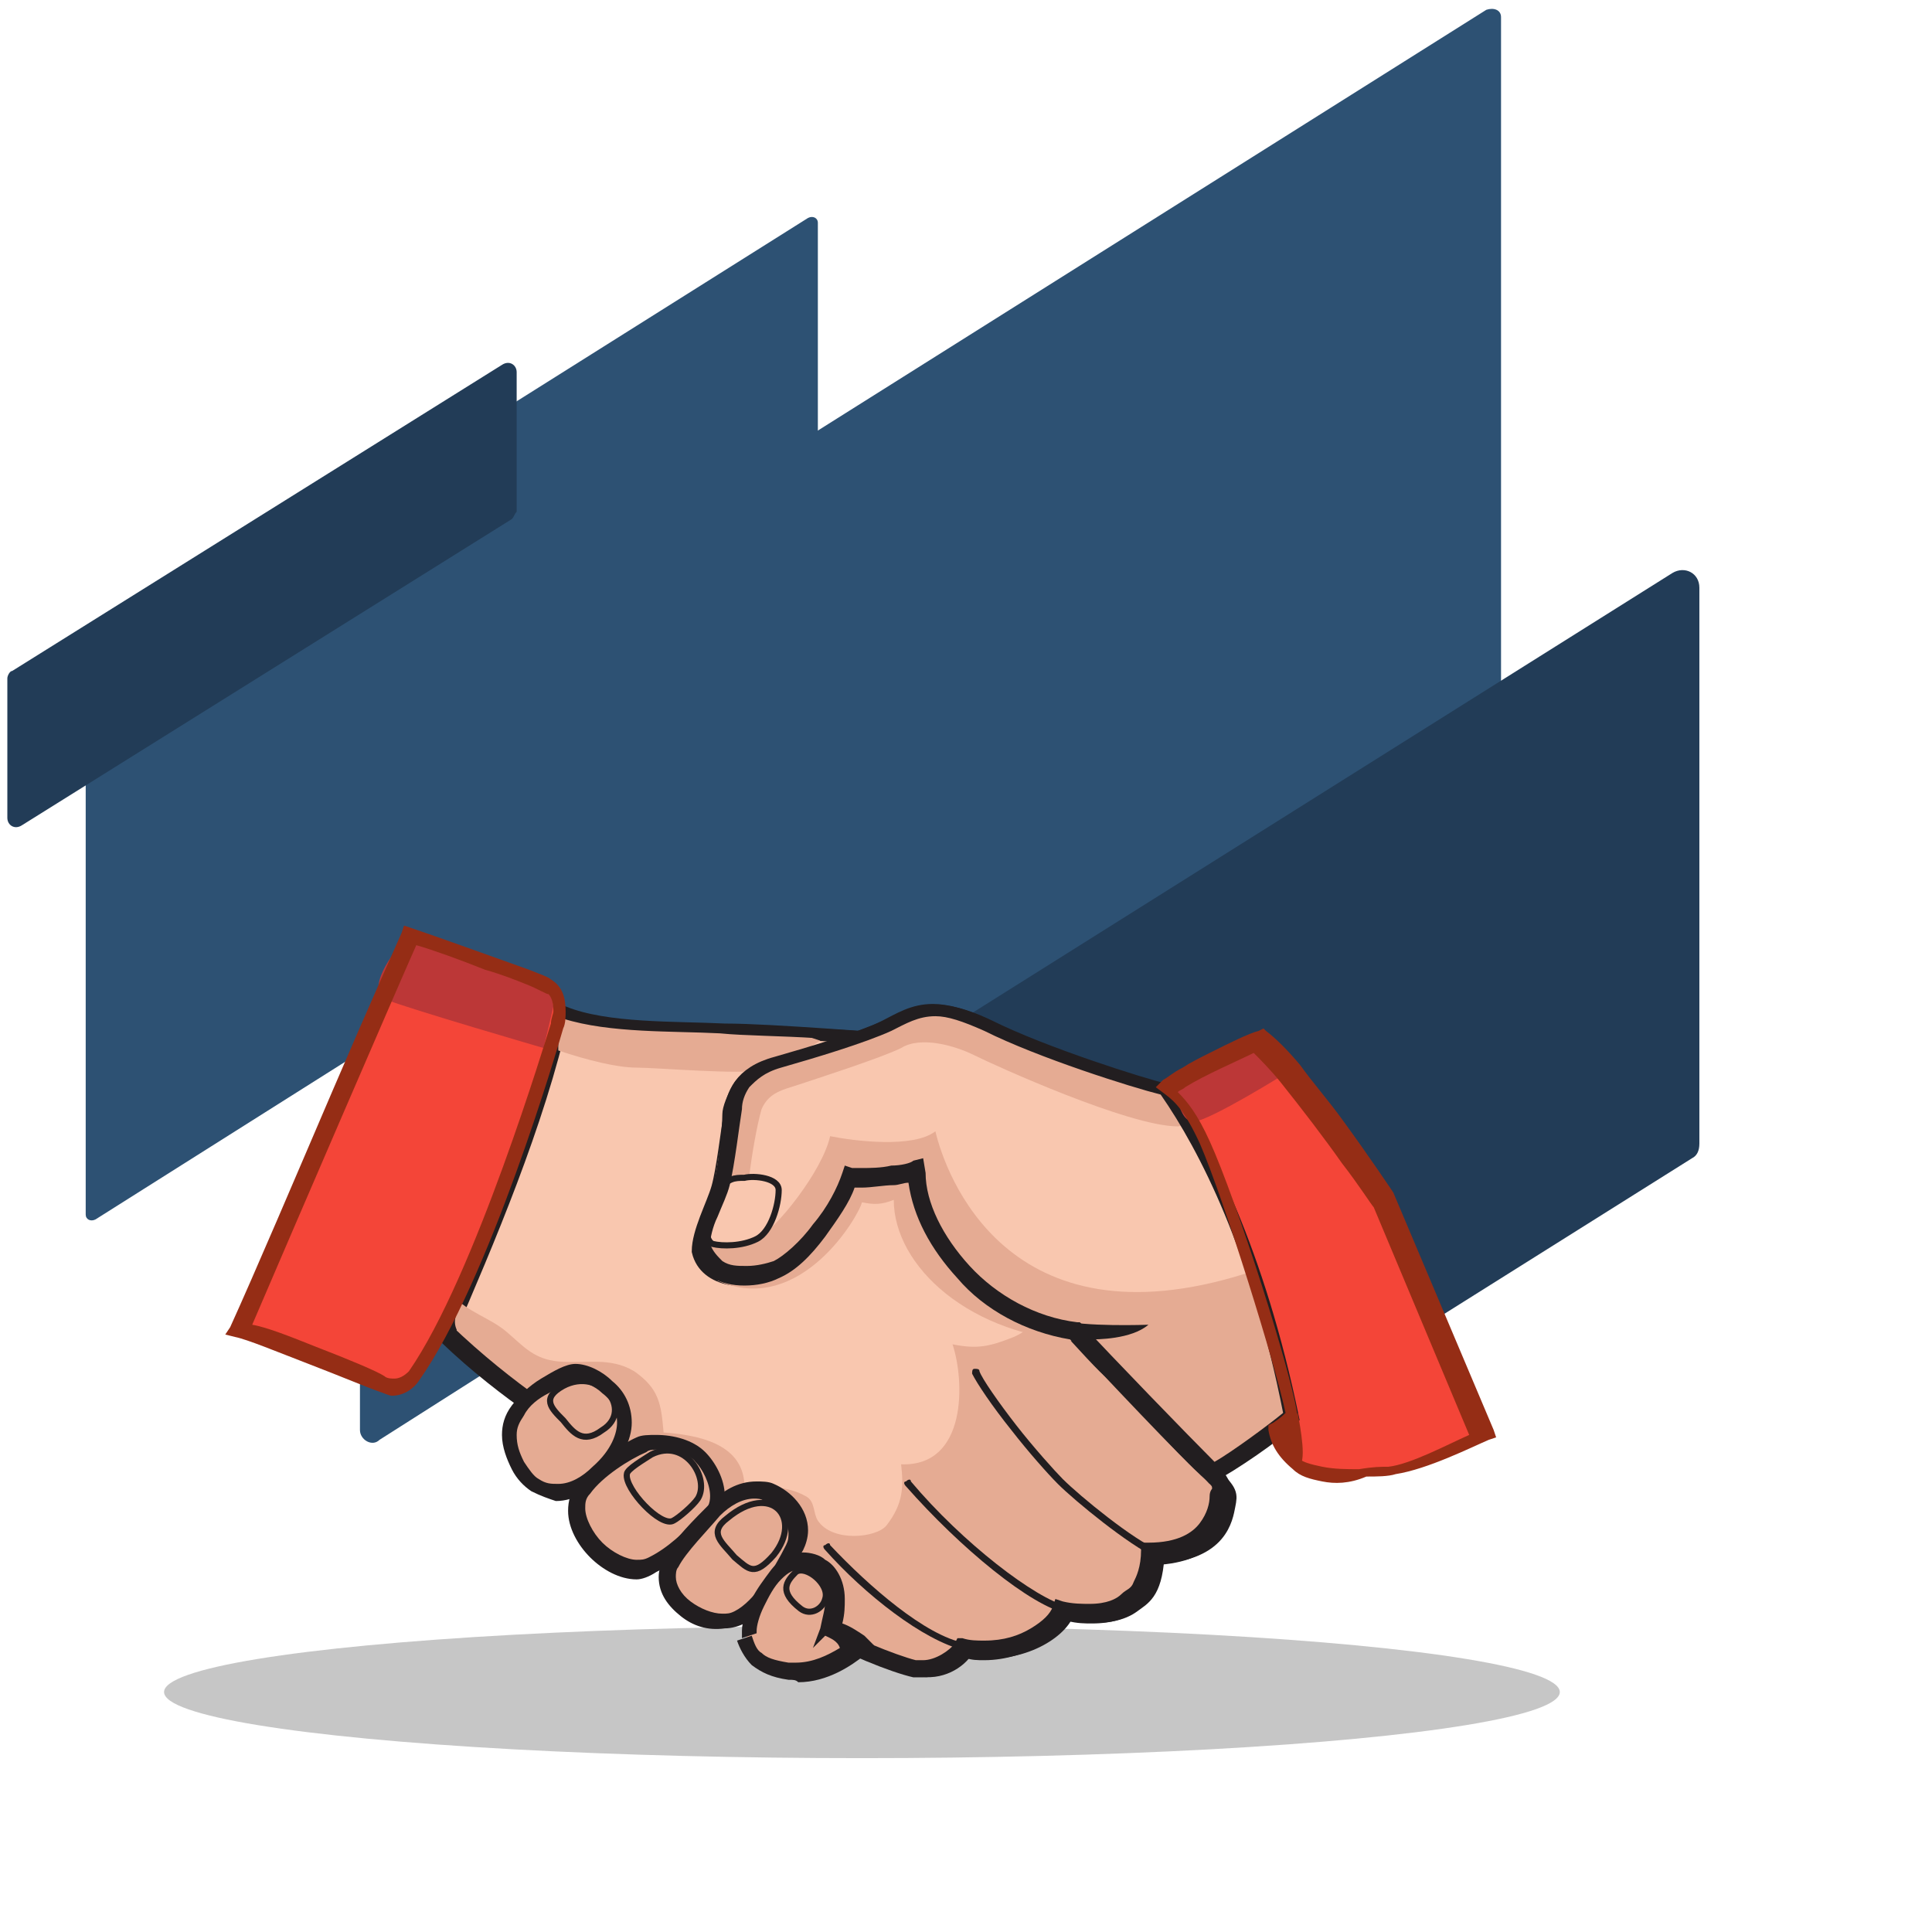
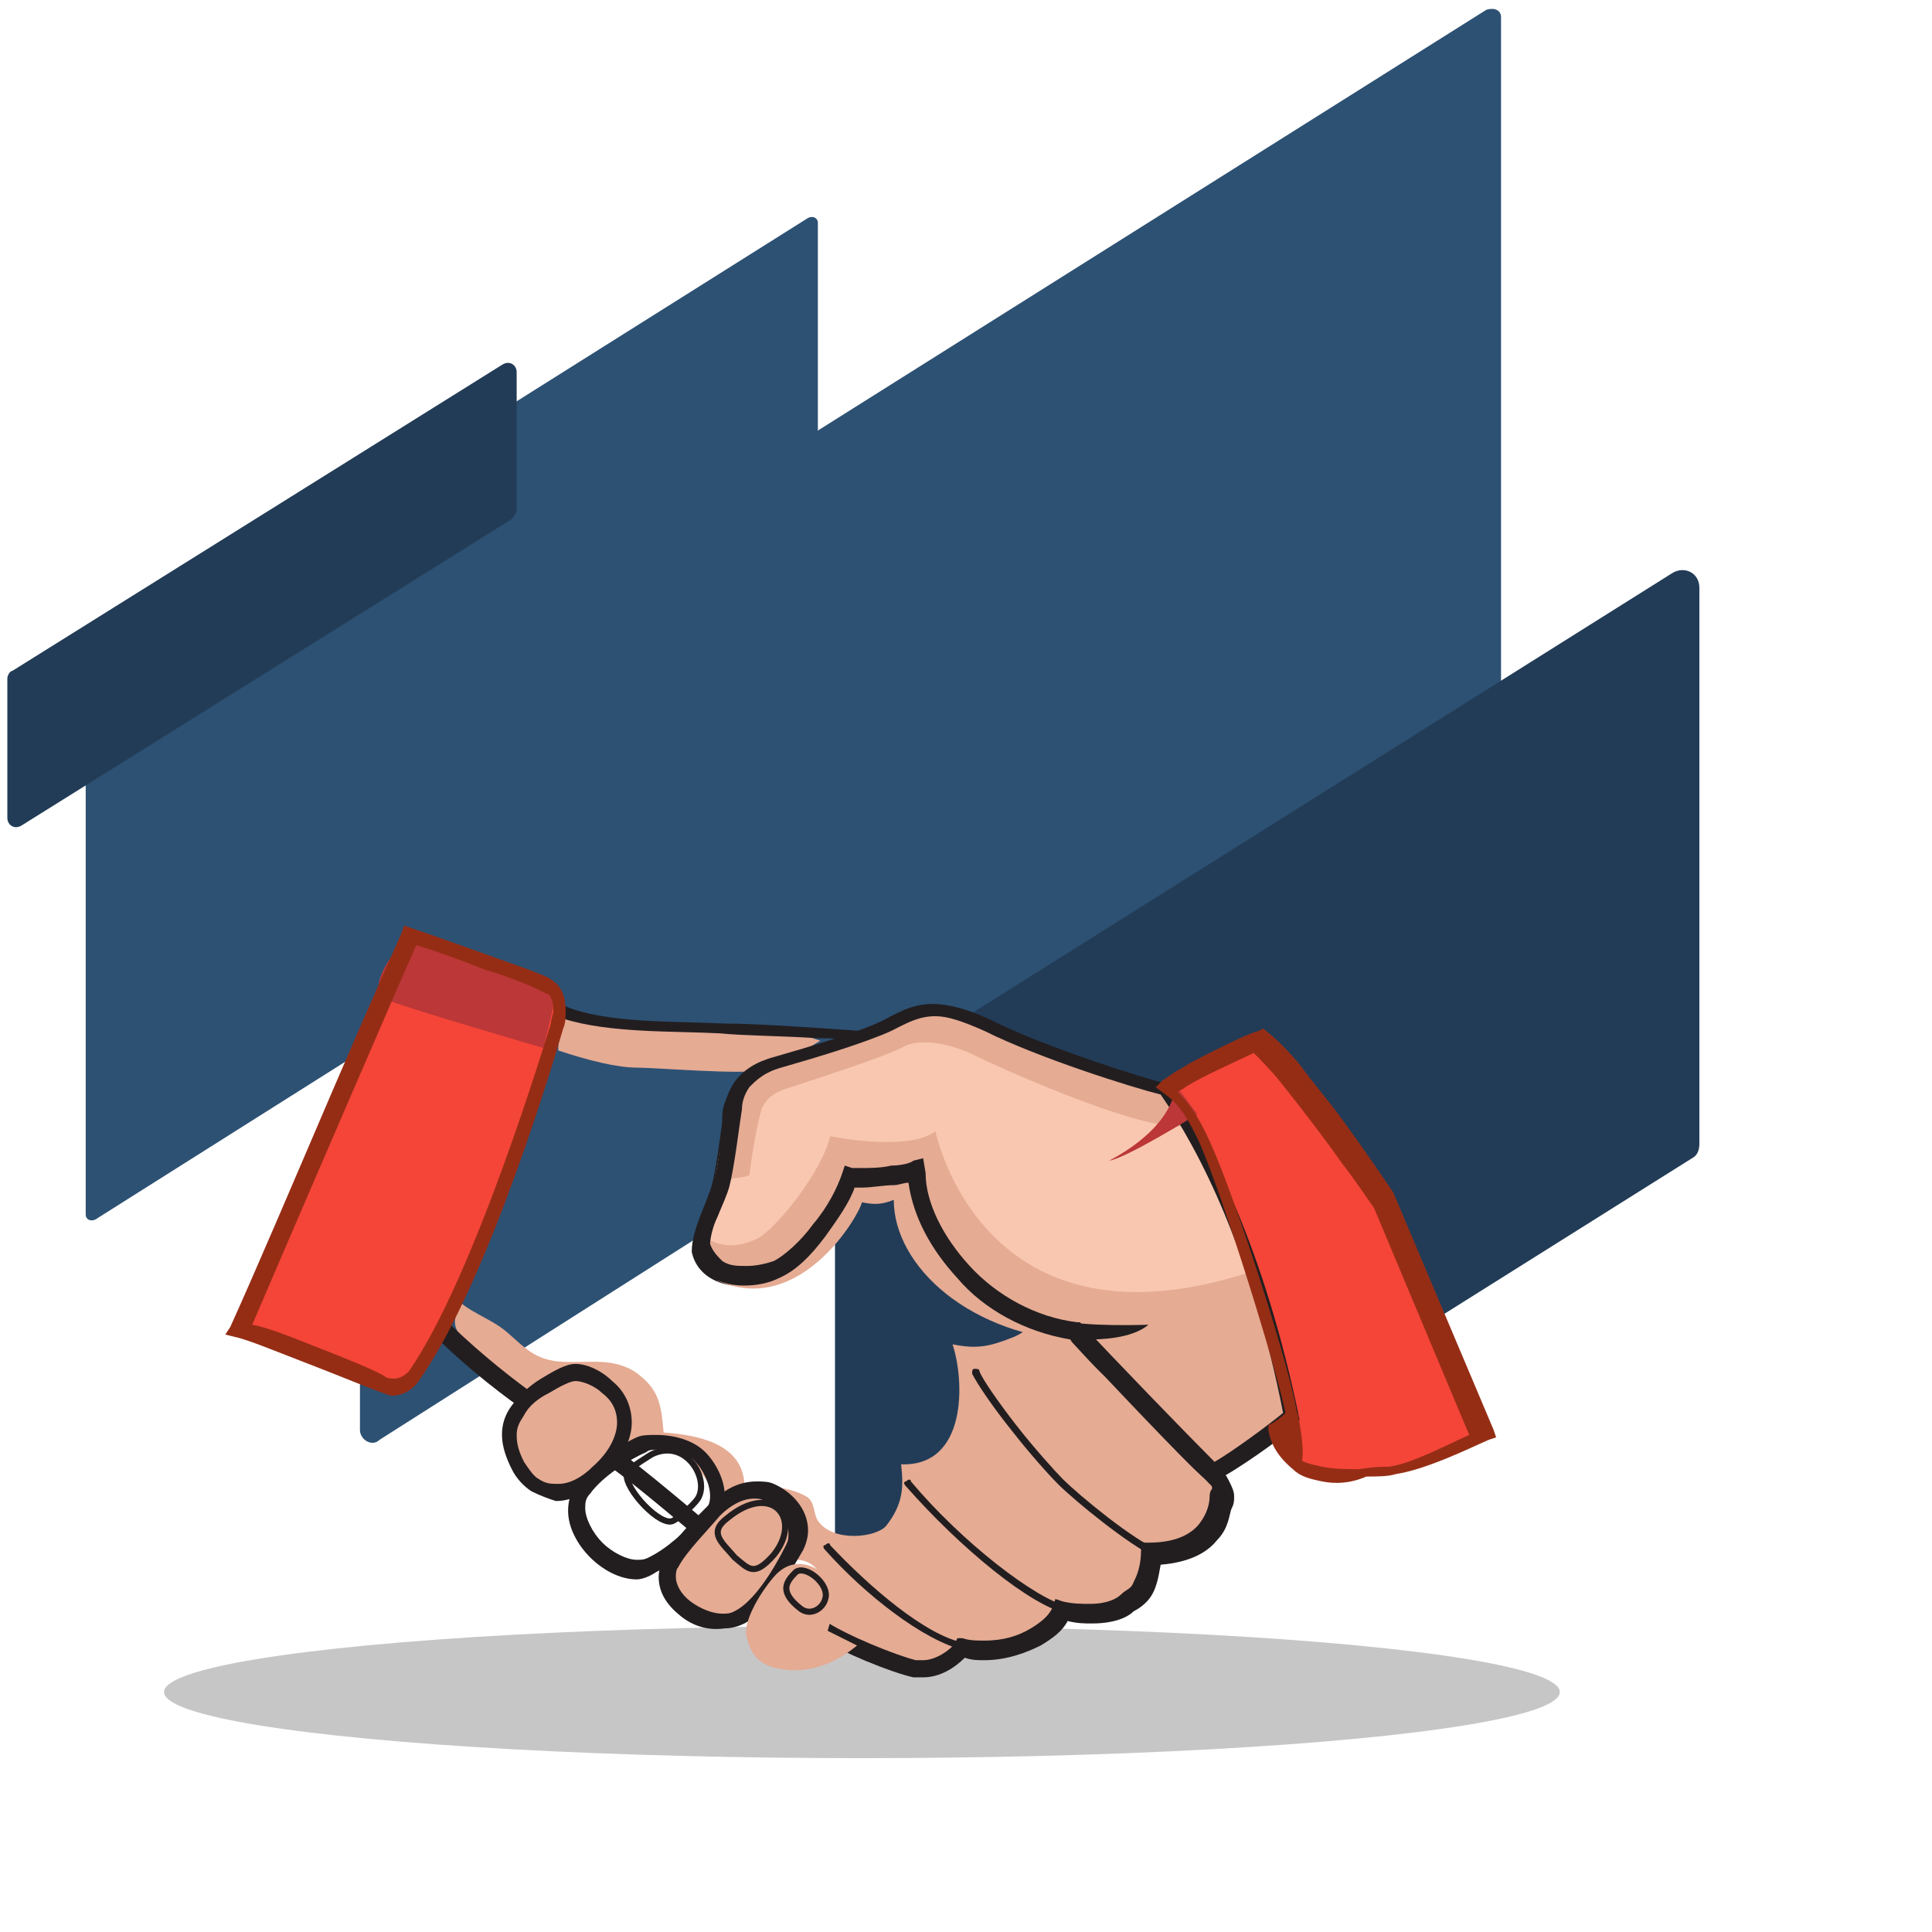
<svg xmlns="http://www.w3.org/2000/svg" version="1.1" id="Слой_1" x="0px" y="0px" viewBox="0 0 78.9 78.9" style="enable-background:new 0 0 78.9 78.9;" xml:space="preserve">
  <style type="text/css">
	.st0{fill:#2D5173;}
	.st1{fill:#223C57;}
	.st2{fill:#C6C6C6;}
	.st3{fill:#F9C7AF;stroke:#221E20;stroke-width:0.5;stroke-miterlimit:10;}
	.st4{fill:#E5AB93;}
	.st5{fill:#221E20;}
	.st6{fill:#F44538;}
	.st7{fill:none;stroke:#221E20;stroke-width:0.25;}
	.st8{fill:#BC3737;}
	.st9{fill:#952D15;}
</style>
  <title>Group 43</title>
  <desc>Created with Sketch.</desc>
  <g>
    <path class="st0" d="M33.2,31.3L3.9,49.8c-0.2,0.1-0.4,0-0.4-0.2V27.6c0-0.1,0-0.2,0.1-0.2L33,8.9c0.2-0.1,0.4,0,0.4,0.2v21.9   C33.4,31.2,33.3,31.3,33.2,31.3z" />
    <path class="st0" d="M60.7,0.4L7,34.2c-0.1,0.1-0.2,0.2-0.2,0.3v12.2c0,0.3,0.3,0.5,0.6,0.3l7.3-4.6v16c0,0.4,0.5,0.7,0.8,0.4   l45.6-29c0.2-0.1,0.2-0.3,0.2-0.4V13v-0.3V0.7C61.3,0.4,61,0.3,60.7,0.4z" />
    <path class="st1" d="M69.1,47.3L35.2,68.6c-0.5,0.3-1.1,0-1.1-0.6V45.3c0-0.2,0.1-0.5,0.3-0.6l33.9-21.3c0.5-0.3,1.1,0,1.1,0.6   v22.7C69.4,47,69.3,47.2,69.1,47.3z" />
    <path class="st1" d="M20.9,21.2l-20,12.5c-0.3,0.2-0.6,0-0.6-0.3v-5.7c0-0.1,0.1-0.3,0.2-0.3l20-12.5c0.3-0.2,0.6,0,0.6,0.3v5.7   C21,21,21,21.1,20.9,21.2z" />
  </g>
  <ellipse class="st2" cx="35.2" cy="69.1" rx="28.5" ry="2.7" />
  <g>
-     <path class="st3" d="M23,41.4c1.8,0.7,4.6,0.6,6.7,0.7c2,0.1,6.3,0.2,7.5,0.5c-1.5,2.4-3.3,4.2-1.8,4.6c1.5,0.4,3.5,1.2,5,3   s4,4.8,5.2,5.9c1.1,1.1,3.2,3.4,4,4.1c0.7,0.7,0.7,0.8,0.6,1.3c-0.1,0.5-0.3,2-2.9,2.1c-0.1,1.5-0.6,1.7-1,2   c-0.4,0.3-1.2,0.6-2.7,0.3c-0.3,0.8-2,1.9-4.1,1.5c-0.3,0.5-1.1,1-2,0.8c-0.9-0.2-2.9-1-3.9-1.7c-1-0.7-7.3-6.2-8.8-7.1   c-1.5-0.9-4.1-2.5-6.5-4.9C19.9,50.8,22,45.9,23,41.4z" />
    <path class="st4" d="M22.8,42.9c1.2,0.4,2.4,0.7,3.2,0.7s4.3,0.3,5.1,0.1s2.4-1.2,2.4-1.2l-0.9-0.3l-6.7-0.3l-3.1-0.5V42.9z" />
    <path class="st4" d="M18.5,52.9c0.6,0.7,1.5,0.9,2.2,1.5s1.1,1.1,2.1,1.2c1.1,0.1,2.1-0.2,3.1,0.4c1,0.7,1.1,1.3,1.2,2.5   c1.3,0.1,3.2,0.4,3.3,2.1c0.9,0.1,1.8,0.1,2.5,0.5c0.4,0.2,0.3,0.7,0.5,1c0.6,0.9,2.4,0.7,2.8,0.2c0.7-0.9,0.7-1.6,0.6-2.5   c2.7,0.1,2.6-3.4,2.1-4.9c1,0.2,1.5,0.1,2.5-0.3c0.7-0.3,0.9-0.8,1.8-0.7c1.2,0.1,2.3,1.7,3,2.6c0.8,0.9,1.8,1.8,2.6,2.8   c0.4,0.4,1,0.9,1.2,1.5c0.2,0.7-0.1,1.2-0.5,1.7c-0.2,0.3-0.3,0.5-0.7,0.7c-0.3,0.1-0.7,0-1,0.1c-0.7,0.3-0.7,1.1-0.9,1.6   c-0.3,0.6-1.1,1-1.7,1.1c-0.9,0.1-1.4-0.2-2.1,0.4c-0.5,0.5-1.1,0.9-1.8,1.1c-0.7,0.1-1.5-0.2-2.2,0.1c-0.3,0.1-0.3,0.4-0.7,0.5   c-0.5,0.1-0.6,0-1-0.1c-0.7-0.2-1.3-0.4-2-0.6c-0.5-0.2-0.9-0.3-1.3-0.6c-0.5-0.4-0.4-0.4-0.3-1c0.1-0.8-0.2-2.1-1.3-2.1   c0.7-0.7-0.1-1.8-0.7-2.2c-0.4-0.3-0.8-0.4-1.4-0.3c-0.5,0.1-0.8,0.6-1.2,0.5c-0.1-1.1-0.4-1.5-1.2-2.1s-1.7-0.4-2.7-0.5   c0.7-0.8-0.1-2-0.8-2.5c-0.8-0.7-1.6-0.2-2.5,0.2c-0.9,0.3-1.3-0.5-1.9-1.1c-0.5-0.5-1.7-1.1-1.5-1.9L18.5,52.9z" />
    <path class="st5" d="M37.3,68.5c-0.9-0.2-2.9-1-4-1.7l0,0c-0.5-0.4-2.3-1.9-4.2-3.5l0,0c-1.9-1.6-3.8-3.2-4.5-3.6l0,0   c-1.4-0.9-4.1-2.5-6.6-4.9l0,0l-0.2-0.2l0.1-0.2c1.7-3.6,3.8-8.5,4.7-13l0,0l0.1-0.4l0.4,0.1c1.7,0.7,4.5,0.6,6.5,0.7l0,0   c1,0,2.6,0.1,4.1,0.2l0,0c1.5,0.1,2.8,0.2,3.5,0.3l0,0l0.5,0.1l-0.3,0.4c-0.6,0.9-1.1,1.7-1.6,2.3l0,0c-0.4,0.7-0.7,1.2-0.7,1.5   l0,0c0,0.1,0,0.1,0,0.1l0,0c0,0,0.1,0.1,0.3,0.1l0,0c1.5,0.4,3.6,1.2,5.2,3.1l0,0c1.5,1.8,4,4.8,5.1,5.9l0,0c1.2,1.2,3.3,3.4,4,4.1   l0,0c0.3,0.2,0.4,0.4,0.5,0.6l0,0c0.1,0.2,0.2,0.4,0.2,0.6l0,0c0,0.2,0,0.3-0.1,0.5l0,0c-0.1,0.2-0.1,0.8-0.6,1.3l0,0   c-0.4,0.5-1.1,0.9-2.3,1l0,0c-0.1,0.6-0.2,1-0.4,1.3l0,0c-0.2,0.3-0.5,0.5-0.7,0.6l0,0c-0.3,0.3-0.9,0.5-1.7,0.5l0,0   c-0.3,0-0.6,0-1-0.1l0,0c-0.2,0.4-0.6,0.7-1.1,1l0,0c-0.6,0.3-1.4,0.6-2.3,0.6l0,0c-0.3,0-0.5,0-0.8-0.1l0,0   c-0.4,0.4-1,0.8-1.7,0.8l0,0C37.6,68.5,37.5,68.5,37.3,68.5L37.3,68.5z M24.9,59c0.8,0.5,2.7,2.1,4.6,3.7l0,0   c1.9,1.6,3.7,3.1,4.2,3.5l0,0c0.9,0.6,2.9,1.4,3.7,1.6l0,0c0.1,0,0.2,0,0.3,0l0,0c0.5,0,1.1-0.4,1.3-0.7l0,0l0.1-0.2h0.2   c0.3,0.1,0.6,0.1,0.9,0.1l0,0c0.8,0,1.4-0.2,1.9-0.5l0,0c0.5-0.3,0.8-0.6,0.9-0.9l0,0l0.1-0.3l0.3,0.1c0.4,0.1,0.8,0.1,1.1,0.1l0,0   c0.7,0,1.1-0.2,1.3-0.4l0,0c0.2-0.2,0.4-0.2,0.5-0.5l0,0c0.1-0.2,0.3-0.6,0.3-1.3l0,0V63h0.3c1.2,0,1.8-0.4,2.1-0.8l0,0   c0.3-0.4,0.4-0.8,0.4-1.1l0,0c0-0.2,0.1-0.3,0.1-0.3l0,0c0-0.1,0-0.1-0.1-0.2l0,0c-0.1-0.1-0.2-0.3-0.5-0.5l0,0   c-0.8-0.7-2.8-3-4-4.1l0,0c-1.2-1.2-3.7-4.1-5.2-5.9l0,0c-1.4-1.7-3.4-2.5-4.8-2.9l0,0c-0.2-0.1-0.4-0.2-0.6-0.3l0,0   c-0.2-0.2-0.2-0.4-0.2-0.6l0,0c0-0.6,0.4-1.1,0.8-1.8l0,0c0.4-0.6,0.8-1.2,1.3-1.9l0,0c-0.7-0.1-1.7-0.2-2.8-0.2l0,0   c-1.5-0.1-3-0.1-4-0.2l0,0c-1.9-0.1-4.5,0-6.4-0.6l0,0c-1,4.4-3,9-4.6,12.5l0,0C21,56.6,23.5,58.1,24.9,59L24.9,59z" />
    <path class="st4" d="M21.1,57.6c0.5-0.7,1.8-1.6,2.4-1.6c1.2,0.1,3.3,1.8,0.9,4.1c-0.6,0.5-1.5,1.1-2.6,0.5   C21.3,60.2,20.3,58.7,21.1,57.6z" />
    <path class="st5" d="M21.7,60.9c-0.3-0.2-0.6-0.5-0.8-0.9l0,0c-0.2-0.4-0.4-0.9-0.4-1.4l0,0c0-0.4,0.1-0.8,0.4-1.2l0,0l0,0   c0.3-0.4,0.7-0.8,1.2-1.1l0,0c0.5-0.3,1-0.6,1.4-0.6l0,0l0,0l0,0c0.5,0,1.1,0.3,1.5,0.7l0,0c0.5,0.4,0.8,1,0.8,1.7l0,0   c0,0.7-0.4,1.5-1.2,2.3l0,0c-0.4,0.4-1.1,0.9-1.9,0.9l0,0l0,0l0,0C22.4,61.2,22.1,61.1,21.7,60.9L21.7,60.9z M21.4,57.8   c-0.2,0.3-0.3,0.5-0.3,0.8l0,0c0,0.4,0.1,0.7,0.3,1.1l0,0c0.2,0.3,0.4,0.6,0.6,0.7l0,0c0.3,0.2,0.5,0.2,0.8,0.2l0,0   c0.5,0,1-0.3,1.4-0.7l0,0c0.8-0.7,1-1.4,1-1.8l0,0c0-0.5-0.2-0.9-0.6-1.2l0,0c-0.3-0.3-0.8-0.5-1.1-0.5l0,0l0,0l0,0   c-0.2,0-0.6,0.2-1.1,0.5l0,0C22,57.1,21.6,57.4,21.4,57.8L21.4,57.8l-0.3-0.2L21.4,57.8L21.4,57.8z" />
-     <path class="st4" d="M23.8,60.8c0.6-0.7,1.6-1.5,2.3-1.7s1.9,0,2.4,0.5s1.1,1.7,0.4,2.5c-0.7,0.8-1.4,1.5-2.3,1.9   C25.1,64.8,22.6,62.2,23.8,60.8z" />
    <path class="st5" d="M26,64.5c-0.7,0-1.4-0.4-1.9-0.9l0,0c-0.5-0.5-0.9-1.2-0.9-1.9l0,0c0-0.4,0.1-0.8,0.4-1.1l0,0   c0.7-0.8,1.7-1.6,2.4-1.9l0,0c0.2-0.1,0.5-0.1,0.8-0.1l0,0c0.7,0,1.5,0.2,2,0.7l0,0c0.4,0.4,0.8,1.1,0.8,1.8l0,0   c0,0.4-0.1,0.8-0.4,1.1l0,0c-0.8,0.8-1.4,1.5-2.4,2l0,0C26.5,64.4,26.2,64.5,26,64.5L26,64.5L26,64.5L26,64.5z M24.1,61   c-0.2,0.2-0.2,0.4-0.2,0.6l0,0c0,0.4,0.3,1,0.7,1.4l0,0c0.4,0.4,1,0.7,1.4,0.7l0,0c0.2,0,0.3,0,0.5-0.1l0,0c0.8-0.4,1.4-1,2.2-1.8   l0,0c0.2-0.2,0.3-0.4,0.3-0.7l0,0c0-0.5-0.3-1.1-0.6-1.4l0,0c-0.2-0.3-0.9-0.5-1.5-0.5l0,0c-0.2,0-0.4,0-0.5,0.1l0,0   C25.7,59.6,24.6,60.3,24.1,61L24.1,61l-0.3-0.2L24.1,61L24.1,61z" />
    <path class="st4" d="M27.4,63.8c0.4-0.7,1.2-1.5,1.8-2.1s1.4-1,2.2-0.7c0.7,0.3,1.5,1.3,1,2.3c-0.5,1-1.3,2.3-2.2,2.8   C29,66.8,26.5,65.2,27.4,63.8z" />
    <path class="st5" d="M27.8,66c-0.5-0.4-0.9-0.9-0.9-1.6l0,0c0-0.3,0.1-0.5,0.2-0.8l0,0l0,0c0.4-0.7,1.3-1.6,1.9-2.2l0,0   c0.5-0.5,1.1-0.9,1.9-0.9l0,0c0.2,0,0.5,0,0.7,0.1l0,0c0.7,0.3,1.4,1,1.4,1.9l0,0c0,0.3-0.1,0.6-0.2,0.8l0,0c-0.6,1-1.3,2.4-2.4,3   l0,0c-0.2,0.1-0.5,0.2-0.8,0.2l0,0C28.9,66.6,28.3,66.4,27.8,66L27.8,66z M27.7,64c-0.1,0.1-0.1,0.3-0.1,0.4l0,0   c0,0.3,0.2,0.7,0.6,1l0,0c0.4,0.3,0.9,0.5,1.3,0.5l0,0c0.2,0,0.3,0,0.5-0.1l0,0c0.8-0.4,1.6-1.7,2.1-2.7l0,0   c0.1-0.2,0.1-0.3,0.1-0.5l0,0c0-0.5-0.5-1.1-1-1.3l0,0c-0.1-0.1-0.3-0.1-0.4-0.1l0,0c-0.5,0-1,0.3-1.4,0.7l0,0   C28.9,62.5,28,63.4,27.7,64L27.7,64l-0.3-0.2L27.7,64L27.7,64z" />
    <path class="st4" d="M30.5,66.9c-0.2-0.6,0.5-1.8,1.1-2.5c0.6-0.7,1.3-0.6,1.8-0.3c0.4,0.3,0.9,0.9,0.4,2.5   c0.2,0.1,0.8,0.4,1.2,0.6c-0.6,0.5-1.6,1.1-2.8,1S30.7,67.6,30.5,66.9z" />
-     <path class="st5" d="M32.2,68.6c-0.7-0.1-1.1-0.3-1.5-0.6l0,0c-0.3-0.3-0.5-0.7-0.6-1l0,0l0.3-0.1l0.3-0.1c0.1,0.3,0.2,0.6,0.4,0.7   l0,0c0.2,0.2,0.5,0.3,1.1,0.4l0,0c0.1,0,0.2,0,0.3,0l0,0c0.7,0,1.3-0.3,1.8-0.6l0,0c-0.1-0.3-0.4-0.4-0.6-0.5l-0.1,0.1l-0.4,0.4   l0.3-0.8c0.1-0.5,0.2-0.8,0.2-1.1l0,0c0-0.7-0.2-0.9-0.5-1.1l0,0c-0.1-0.1-0.3-0.2-0.5-0.2l0,0c-0.3,0-0.5,0.1-0.8,0.4l0,0   c-0.3,0.3-0.5,0.7-0.7,1.1l0,0c-0.2,0.4-0.3,0.8-0.3,1l0,0c0,0.1,0,0.1,0,0.1l0,0l-0.3,0.1l-0.3,0.1c0-0.1,0-0.2,0-0.3l0,0   c0-0.4,0.2-0.9,0.4-1.3l0,0c0.2-0.4,0.5-0.8,0.8-1.2l0,0c0.4-0.5,0.9-0.7,1.3-0.7l0,0c0.3,0,0.7,0.1,0.9,0.3l0,0   c0.4,0.2,0.8,0.8,0.8,1.6l0,0c0,0.3,0,0.6-0.1,1l0,0c0.3,0.1,0.6,0.3,0.9,0.5l0,0l0.4,0.4l-0.4,0.4c-0.5,0.4-1.5,1.1-2.7,1.1l0,0   C32.5,68.6,32.4,68.6,32.2,68.6L32.2,68.6z" />
    <path class="st6" d="M16.8,38.1c1.2,0.4,5.2,1.9,5.7,2.1c0.4,0.2,0.5,0.9,0.3,1.6c-0.2,0.6-3.1,10.3-5.8,14.3   c-0.3,0.4-0.8,0.6-1.4,0.3c-0.6-0.3-4.9-2-5.8-2.3C11.8,49.8,16.8,38.1,16.8,38.1z" />
    <path class="st6" d="M60.5,58.8c-0.7,0.3-2.5,1.2-3.7,1.4s-3.3,0-3.8-0.4c-0.5-0.5-0.9-1-0.9-1.4c0.7-0.5,0.7-0.5,0.7-0.5   c-0.2-1.7-2.5-8.9-3.6-11.3c-0.6-1.4-1.1-1.8-1.6-2.2c0.5-0.4,3-1.6,3.8-1.9c1.3,0.8,5.1,6.5,5.1,6.5L60.5,58.8z" />
    <path class="st5" d="M39.4,67.4c-1.7-0.4-4.1-2.3-5.7-4.1l0,0c-0.1-0.1-0.1-0.2,0-0.2l0,0c0.1-0.1,0.2-0.1,0.2,0l0,0   c1.6,1.7,3.9,3.7,5.5,4l0,0l0,0C39.5,67.1,39.6,67.2,39.4,67.4L39.4,67.4C39.6,67.3,39.5,67.4,39.4,67.4L39.4,67.4L39.4,67.4   L39.4,67.4z" />
    <path class="st5" d="M43.6,65.9c-1.5-0.3-4.4-2.7-6.6-5.2l0,0c-0.1-0.1-0.1-0.2,0-0.2l0,0c0.1-0.1,0.2-0.1,0.2,0l0,0   c2.1,2.5,5.1,4.8,6.4,5.1l0,0l0,0c0.1,0,0.2,0.1,0.1,0.2l0,0C43.8,65.8,43.7,65.9,43.6,65.9L43.6,65.9L43.6,65.9L43.6,65.9z" />
    <path class="st5" d="M47.2,63.6c-1.1-0.5-3.3-2.3-4-3l0,0c-0.4-0.4-1.2-1.3-1.9-2.2l0,0c-0.8-1-1.4-1.9-1.6-2.3l0,0   c0-0.1,0-0.2,0.1-0.2l0,0c0.1,0,0.2,0,0.2,0.1l0,0c0.1,0.3,0.8,1.3,1.5,2.2l0,0c0.7,0.9,1.6,1.9,1.9,2.2l0,0   c0.7,0.7,2.9,2.5,3.9,2.9l0,0l0,0c0.1,0,0.1,0.1,0.1,0.2l0,0C47.4,63.6,47.3,63.7,47.2,63.6L47.2,63.6   C47.3,63.7,47.2,63.7,47.2,63.6L47.2,63.6z" />
-     <path class="st7" d="M23,56.6c-0.9,0.5-0.5,0.9,0,1.4c0.4,0.5,0.8,1,1.6,0.4C25.9,57.6,24.5,55.8,23,56.6z" />
    <path class="st7" d="M28.5,61.2c-0.2,0.3-0.8,0.8-1,0.9c-0.5,0.3-2-1.3-1.9-1.9c0-0.2,0.7-0.6,1-0.8C28,58.7,29,60.4,28.5,61.2z" />
    <path class="st7" d="M29.7,62c1.8-1.5,3.1,0,1.9,1.5c-0.8,0.9-1,0.6-1.6,0.1C29.5,63,28.9,62.6,29.7,62z" />
    <path class="st7" d="M32.7,65.7c0.4,0.3,0.9,0,1-0.4c0.2-0.6-0.8-1.4-1.2-1.1C32.1,64.6,31.8,65,32.7,65.7z" />
    <path class="st8" d="M16.7,38.3l5.8,2.2l0.1,0.6l-0.4,1.7c0,0-5.5-1.6-6.5-2C14.9,40.3,16.3,38.5,16.7,38.3z" />
    <path class="st9" d="M15.4,56.8c-0.3-0.1-1.5-0.6-2.8-1.1l0,0c-1.3-0.5-2.5-1-3-1.1l0,0l-0.4-0.1l0.2-0.3c1-2.2,2.7-6.2,4.2-9.7   l0,0c1.5-3.5,2.8-6.4,2.8-6.4l0,0l0.1-0.3l0.3,0.1c0.9,0.3,3.4,1.2,4.8,1.7l0,0c0.5,0.2,0.8,0.3,0.9,0.4l0,0   c0.5,0.3,0.6,0.8,0.6,1.3l0,0c0,0.2,0,0.5-0.1,0.7l0,0c-0.2,0.7-3,10.3-5.9,14.4l0,0l0,0l0,0C16.9,56.7,16.5,57,16,57l0,0l0,0l0,0   C15.9,57,15.7,56.9,15.4,56.8L15.4,56.8z M12.9,55c1.3,0.5,2.5,1,2.8,1.2l0,0c0.1,0.1,0.3,0.1,0.4,0.1l0,0c0.2,0,0.4-0.1,0.6-0.3   l0,0c2.7-3.9,5.6-13.6,5.8-14.2l0,0c0-0.2,0.1-0.4,0.1-0.5l0,0c0-0.4-0.1-0.6-0.2-0.7l0,0c-0.1,0-0.4-0.2-0.9-0.4l0,0   c-0.5-0.2-1-0.4-1.7-0.6l0,0c-1-0.4-2.1-0.8-2.8-1l0,0c-0.8,1.8-4.9,11.3-6.7,15.5l0,0C10.9,54.2,11.9,54.6,12.9,55L12.9,55z" />
    <path class="st3" d="M31.7,43.4c1.4-0.4,3.4-1,4.5-1.5s1.9-1.1,4.2,0c2.2,1.1,6.3,2.4,7.2,2.6c1.6,2.3,3.8,6.6,5.2,13.4   c-0.6,0.5-2.5,1.8-3.3,2.3c-0.9-0.8-4.3-4.4-5.6-5.8c-3.6-0.4-6.4-3.8-6.5-6.4c-0.5,0.1-2.4,0.3-2.8,0.2c-0.4,1.2-1.9,3.3-3,3.8   c-1,0.5-2.8,0.4-3.1-0.9c0-0.8,0.6-1.9,0.8-2.6c0.2-0.7,0.4-2.4,0.5-3C29.9,44.7,30.2,43.8,31.7,43.4z" />
    <path class="st4" d="M28.7,50.5c0.7,0.4,1.3,0.5,2.2,0.1c0.8-0.4,2.7-2.8,3-4.2c1,0.2,3.4,0.5,4.3-0.2c0.4,1.7,2.9,8.9,12.7,5.8   c0.9,2.2,1.8,5.9,1.8,5.9l-3.3,2.3l-5.3-5.6l-3-1.1l-3.4-3.6L37.3,48l-2.8,0.2L32,51.8l-2.5,0.4l-1.1-0.8L28.7,50.5z" />
    <path class="st4" d="M29.6,48.4c0.2-0.2,0.3-0.3,0.5-0.3s0.5-0.1,0.5-0.1c0.1-0.8,0.3-2,0.5-2.7c0.3-0.7,0.9-0.8,1.5-1   s3.4-1.1,4.2-1.5c0.8-0.5,2.2-0.1,3,0.3c0.8,0.4,6.3,2.9,8.3,2.9c0.4,0,0-0.8,0-0.8l-0.7-0.7L43,43l-4.8-1.9L35.7,42l-4.9,1.7   l-1.2,2l-0.4,2.5L29.6,48.4z" />
    <path class="st4" d="M29.3,52.3c3.4,1.5,5.8-2.7,5.9-3.2c0.5,0.1,0.8,0.1,1.3-0.1c0,2.7,3.1,5.6,7.8,5.8c0.3-0.5-0.6-0.6-0.6-0.6   L40.3,53l-2.6-3.8l-0.2-1.3l-2.8,0.2l-1.4,2.3L30.9,52l-1.2,0.1L29.3,52.3z" />
    <path class="st5" d="M49.2,60.4c-0.9-0.8-4.2-4.3-5.5-5.7l0,0c-1.8-0.3-3.5-1.2-4.6-2.5l0,0c-1.1-1.2-1.8-2.5-2-3.9l0,0   c-0.2,0-0.4,0.1-0.6,0.1l0,0c-0.4,0-0.9,0.1-1.3,0.1l0,0c-0.1,0-0.2,0-0.3,0l0,0c-0.2,0.6-0.7,1.3-1.2,2l0,0   c-0.6,0.8-1.2,1.4-1.9,1.7l0,0c-0.4,0.2-0.9,0.3-1.4,0.3l0,0c-0.5,0-0.9-0.1-1.3-0.3l0,0c-0.4-0.2-0.7-0.6-0.8-1.1l0,0l0,0l0,0   c0-0.5,0.2-1,0.3-1.4l0,0c0.2-0.5,0.4-0.9,0.5-1.2l0,0c0.2-0.6,0.4-2.3,0.4-3l0,0c0-0.3,0.2-0.8,0.5-1.3l0,0c0.3-0.4,0.8-0.8,1.6-1   l0,0c1.4-0.4,3.4-1,4.4-1.5l0,0c0.6-0.3,1.2-0.7,2.1-0.7l0,0c0.6,0,1.4,0.2,2.4,0.7l0,0c2.2,1.1,6.3,2.4,7.1,2.6l0,0h0.1l0.1,0.1   c1.6,2.3,3.8,6.7,5.2,13.5l0,0v0.2l-0.1,0.1c-0.6,0.6-2.5,1.9-3.3,2.3l0,0l-0.2,0.1L49.2,60.4L49.2,60.4z M37.8,47.9   c0,1.2,0.7,2.6,1.8,3.8l0,0c1.1,1.2,2.7,2.1,4.4,2.3l0,0h0.1l0.1,0.1c1.2,1.3,4.3,4.5,5.4,5.6l0,0c0.7-0.4,2.2-1.5,2.8-2l0,0   c-1.3-6.6-3.4-10.7-5-13l0,0c-1.2-0.3-5-1.5-7.2-2.6l0,0c-0.9-0.4-1.5-0.6-2-0.6l0,0c-0.7,0-1.2,0.3-1.8,0.6l0,0   c-1.1,0.5-3.1,1.1-4.5,1.5l0,0c-0.7,0.2-1,0.5-1.3,0.8l0,0c-0.2,0.3-0.3,0.6-0.3,0.9l0,0c-0.1,0.6-0.3,2.3-0.5,3.1l0,0   c-0.1,0.4-0.3,0.8-0.5,1.3l0,0c-0.2,0.4-0.3,0.9-0.3,1.1l0,0c0.1,0.3,0.3,0.5,0.5,0.7l0,0c0.3,0.2,0.6,0.2,1,0.2l0,0   c0.4,0,0.8-0.1,1.1-0.2l0,0c0.4-0.2,1.1-0.8,1.6-1.5l0,0c0.6-0.7,1-1.5,1.2-2.1l0,0l0.1-0.3l0.3,0.1c0,0,0.2,0,0.4,0l0,0   c0.3,0,0.8,0,1.2-0.1l0,0c0.4,0,0.8-0.1,0.9-0.2l0,0l0.4-0.1L37.8,47.9L37.8,47.9z" />
    <path class="st5" d="M43.1,54.5l0.2-0.6c0.9,0.3,3.6,0.2,3.6,0.2c-0.7,0.6-2.1,0.6-2.4,0.6l0,0l0,0l0,0   C44,54.7,43.6,54.6,43.1,54.5L43.1,54.5z M43.1,54.5L43.1,54.5L43.1,54.5L43.1,54.5L43.1,54.5L43.1,54.5z" />
-     <path class="st7" d="M29.3,48.7c0.4-0.6,0.7-0.6,1.1-0.6c0.4-0.1,1.4,0,1.4,0.5c0,0.6-0.3,1.7-0.9,2c-0.6,0.3-1.4,0.3-1.8,0.2   C28.7,50.6,28.8,49.5,29.3,48.7z" />
    <path class="st9" d="M53,57.7c0.1,0.6,0.4,2.1,0,2.2c-0.4,0.1-1-1.1-0.9-1.4C52.3,58.2,53,57.7,53,57.7z" />
-     <path class="st8" d="M48,44.3c0.5-0.3,3.5-1.6,3.5-1.6l0.9,1.2c0,0-2.9,1.8-3.6,1.9C48.1,45.9,48,44.3,48,44.3z" />
+     <path class="st8" d="M48,44.3l0.9,1.2c0,0-2.9,1.8-3.6,1.9C48.1,45.9,48,44.3,48,44.3z" />
    <path class="st9" d="M54,60.5c-0.5-0.1-0.9-0.2-1.2-0.5l0,0c-0.6-0.5-0.9-1-1-1.6l0,0v-0.2l0.2-0.1c0.3-0.2,0.4-0.3,0.5-0.4l0,0   c-0.4-1.9-2.5-8.7-3.5-11l0,0c-0.6-1.3-1-1.7-1.4-2l0,0l-0.4-0.3l0.3-0.3c0.2-0.1,0.4-0.3,0.8-0.5l0,0c0.3-0.2,0.7-0.4,1.1-0.6l0,0   c0.8-0.4,1.6-0.8,2-0.9l0,0l0.2-0.1l0.1,0.1c0.4,0.3,0.9,0.8,1.4,1.4l0,0c0.5,0.7,1.2,1.5,1.7,2.2l0,0c1.1,1.5,2.1,3,2.1,3l0,0l0,0   l4.1,9.7l-0.3,0.1l0.3-0.1l0.1,0.3l-0.3,0.1c-0.7,0.3-2.5,1.2-3.8,1.4l0,0c-0.3,0.1-0.8,0.1-1.2,0.1l0,0   C55.1,60.6,54.5,60.6,54,60.5L54,60.5z M56.7,59.9c0.9-0.1,2.4-0.9,3.3-1.3l0,0l-3.9-9.3c-0.1-0.1-0.6-0.9-1.3-1.8l0,0   c-0.7-1-1.7-2.3-2.5-3.3l0,0c-0.4-0.5-0.9-1-1.1-1.2l0,0c-0.6,0.3-2,0.9-2.8,1.4l0,0c-0.1,0.1-0.2,0.1-0.3,0.2l0,0   c0.4,0.4,0.8,0.9,1.3,2l0,0c1.1,2.4,3.4,9.6,3.6,11.3l0,0v0.2l-0.2,0.1c0,0,0,0-0.5,0.4l0,0c0.1,0.3,0.4,0.7,0.8,1l0,0   c0.1,0.1,0.4,0.2,0.9,0.3l0,0c0.5,0.1,1,0.1,1.5,0.1l0,0C56.1,59.9,56.4,59.9,56.7,59.9L56.7,59.9z" />
  </g>
</svg>